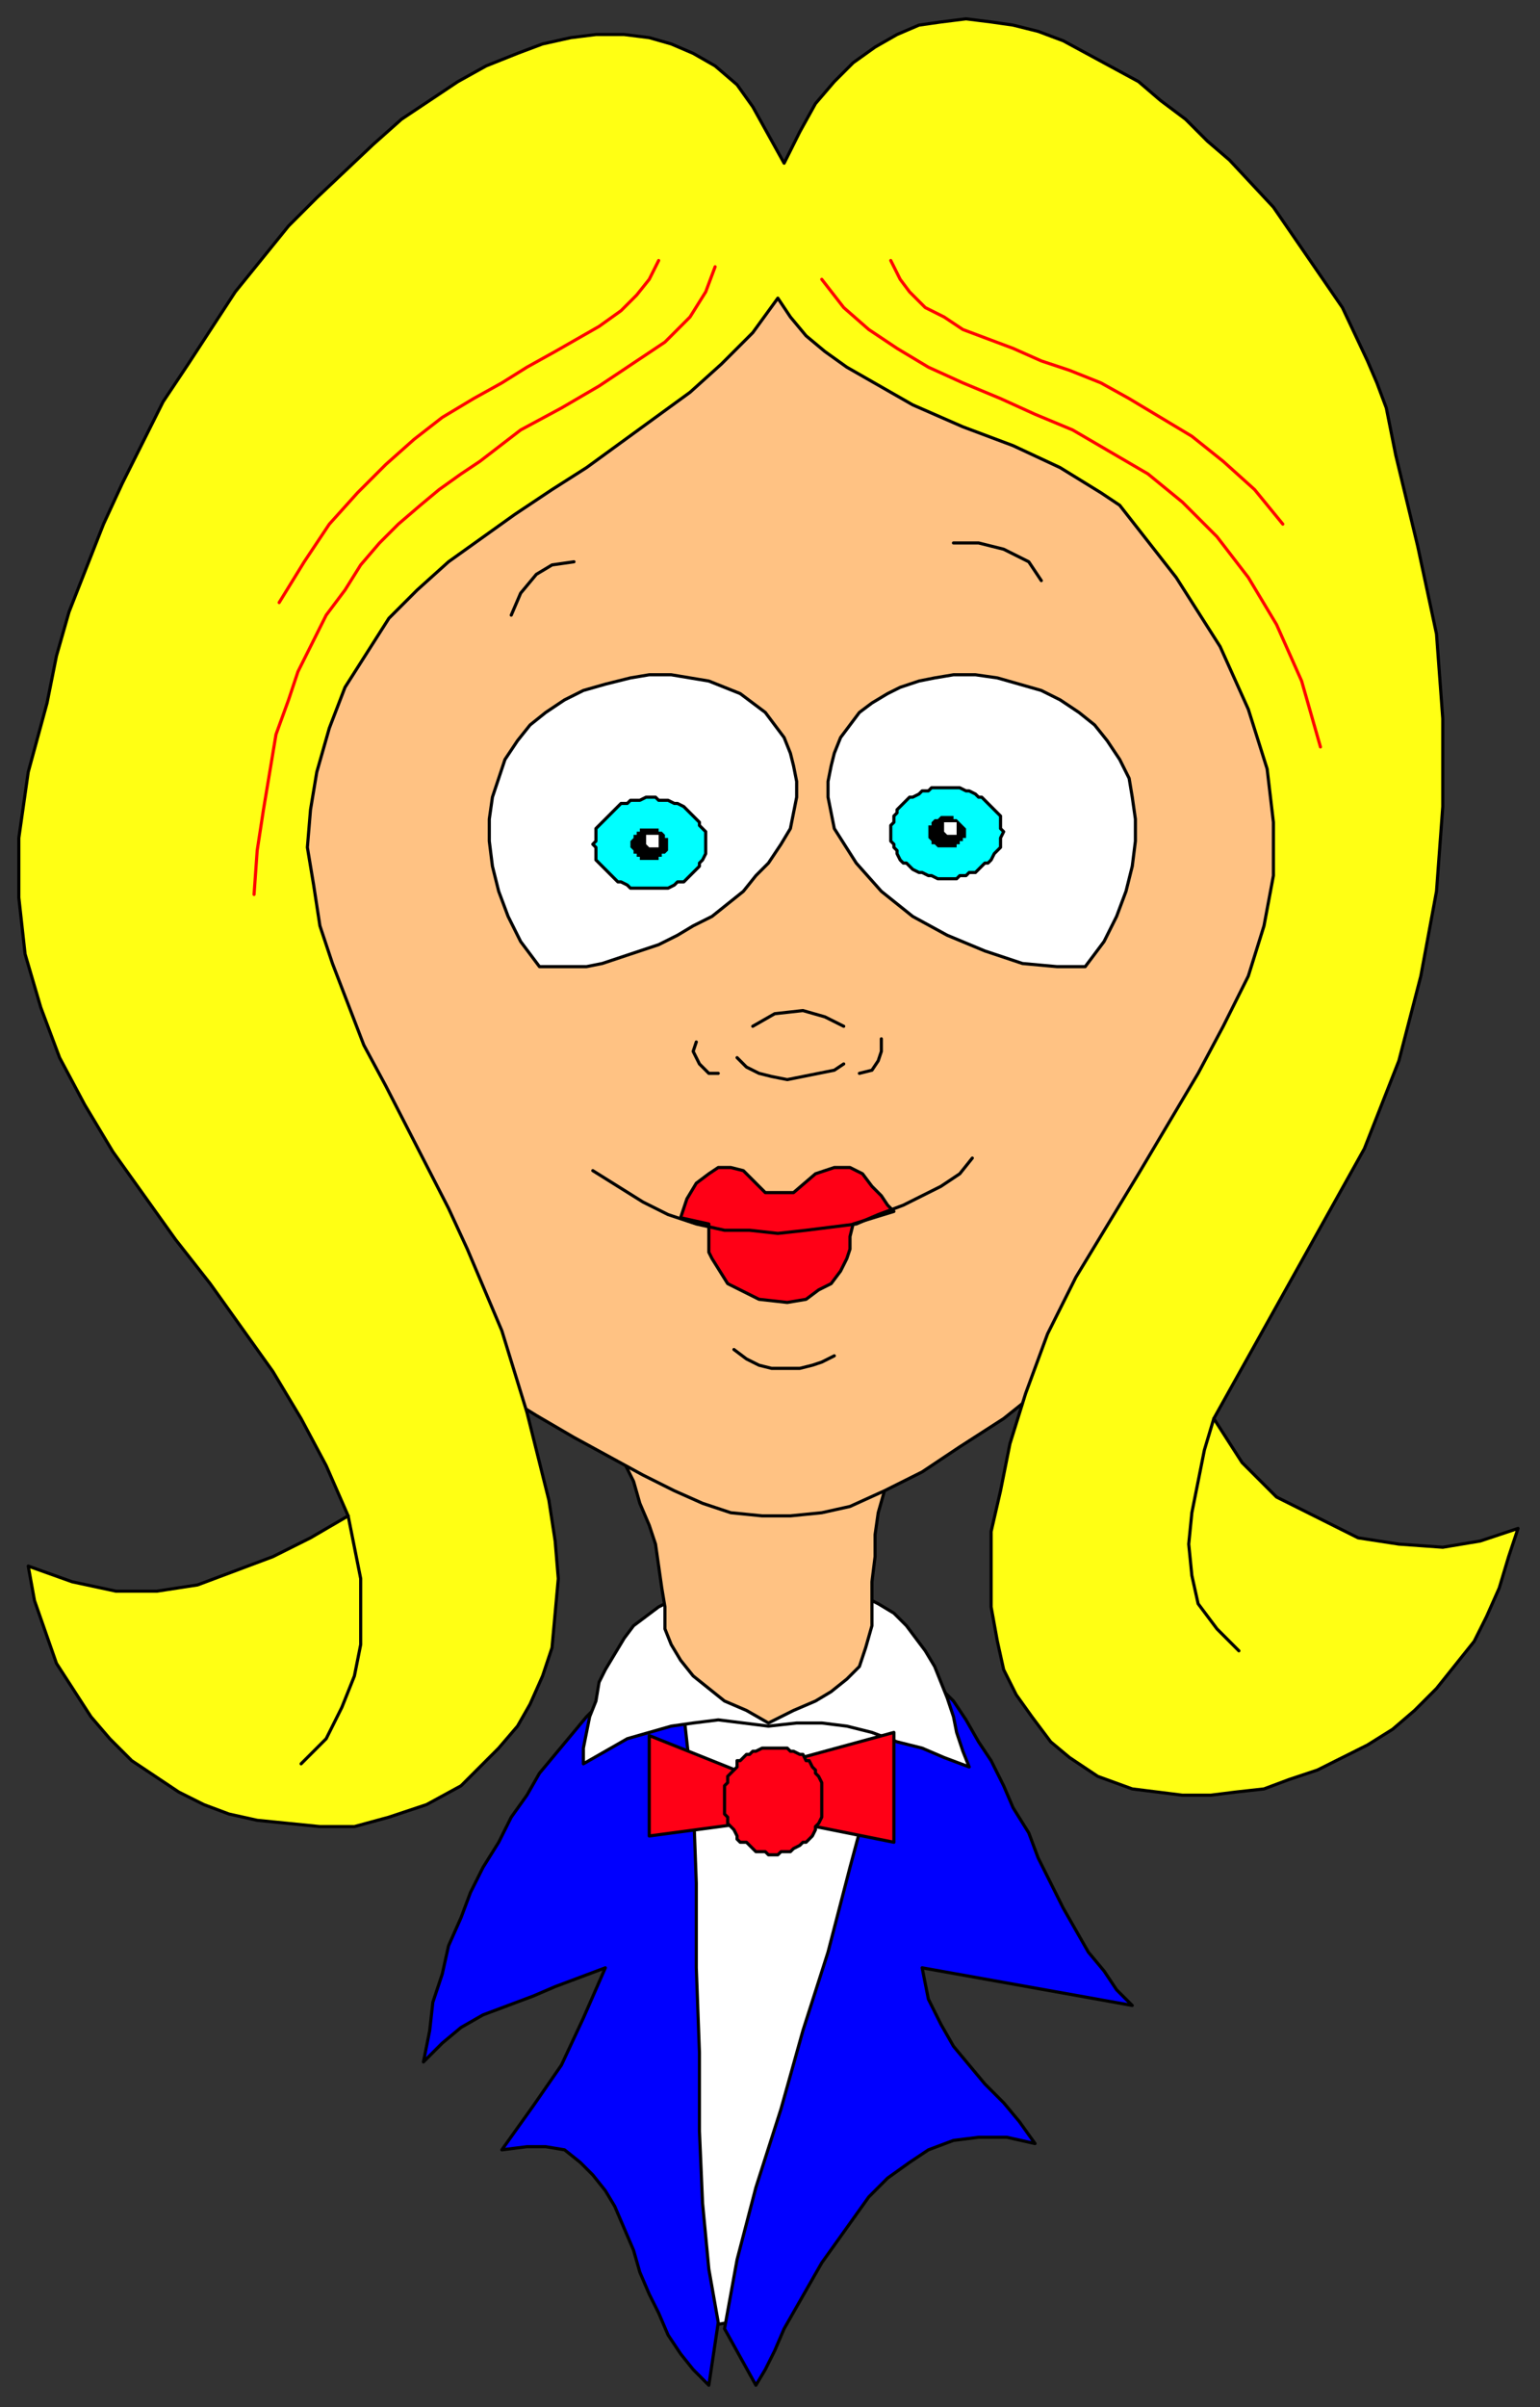
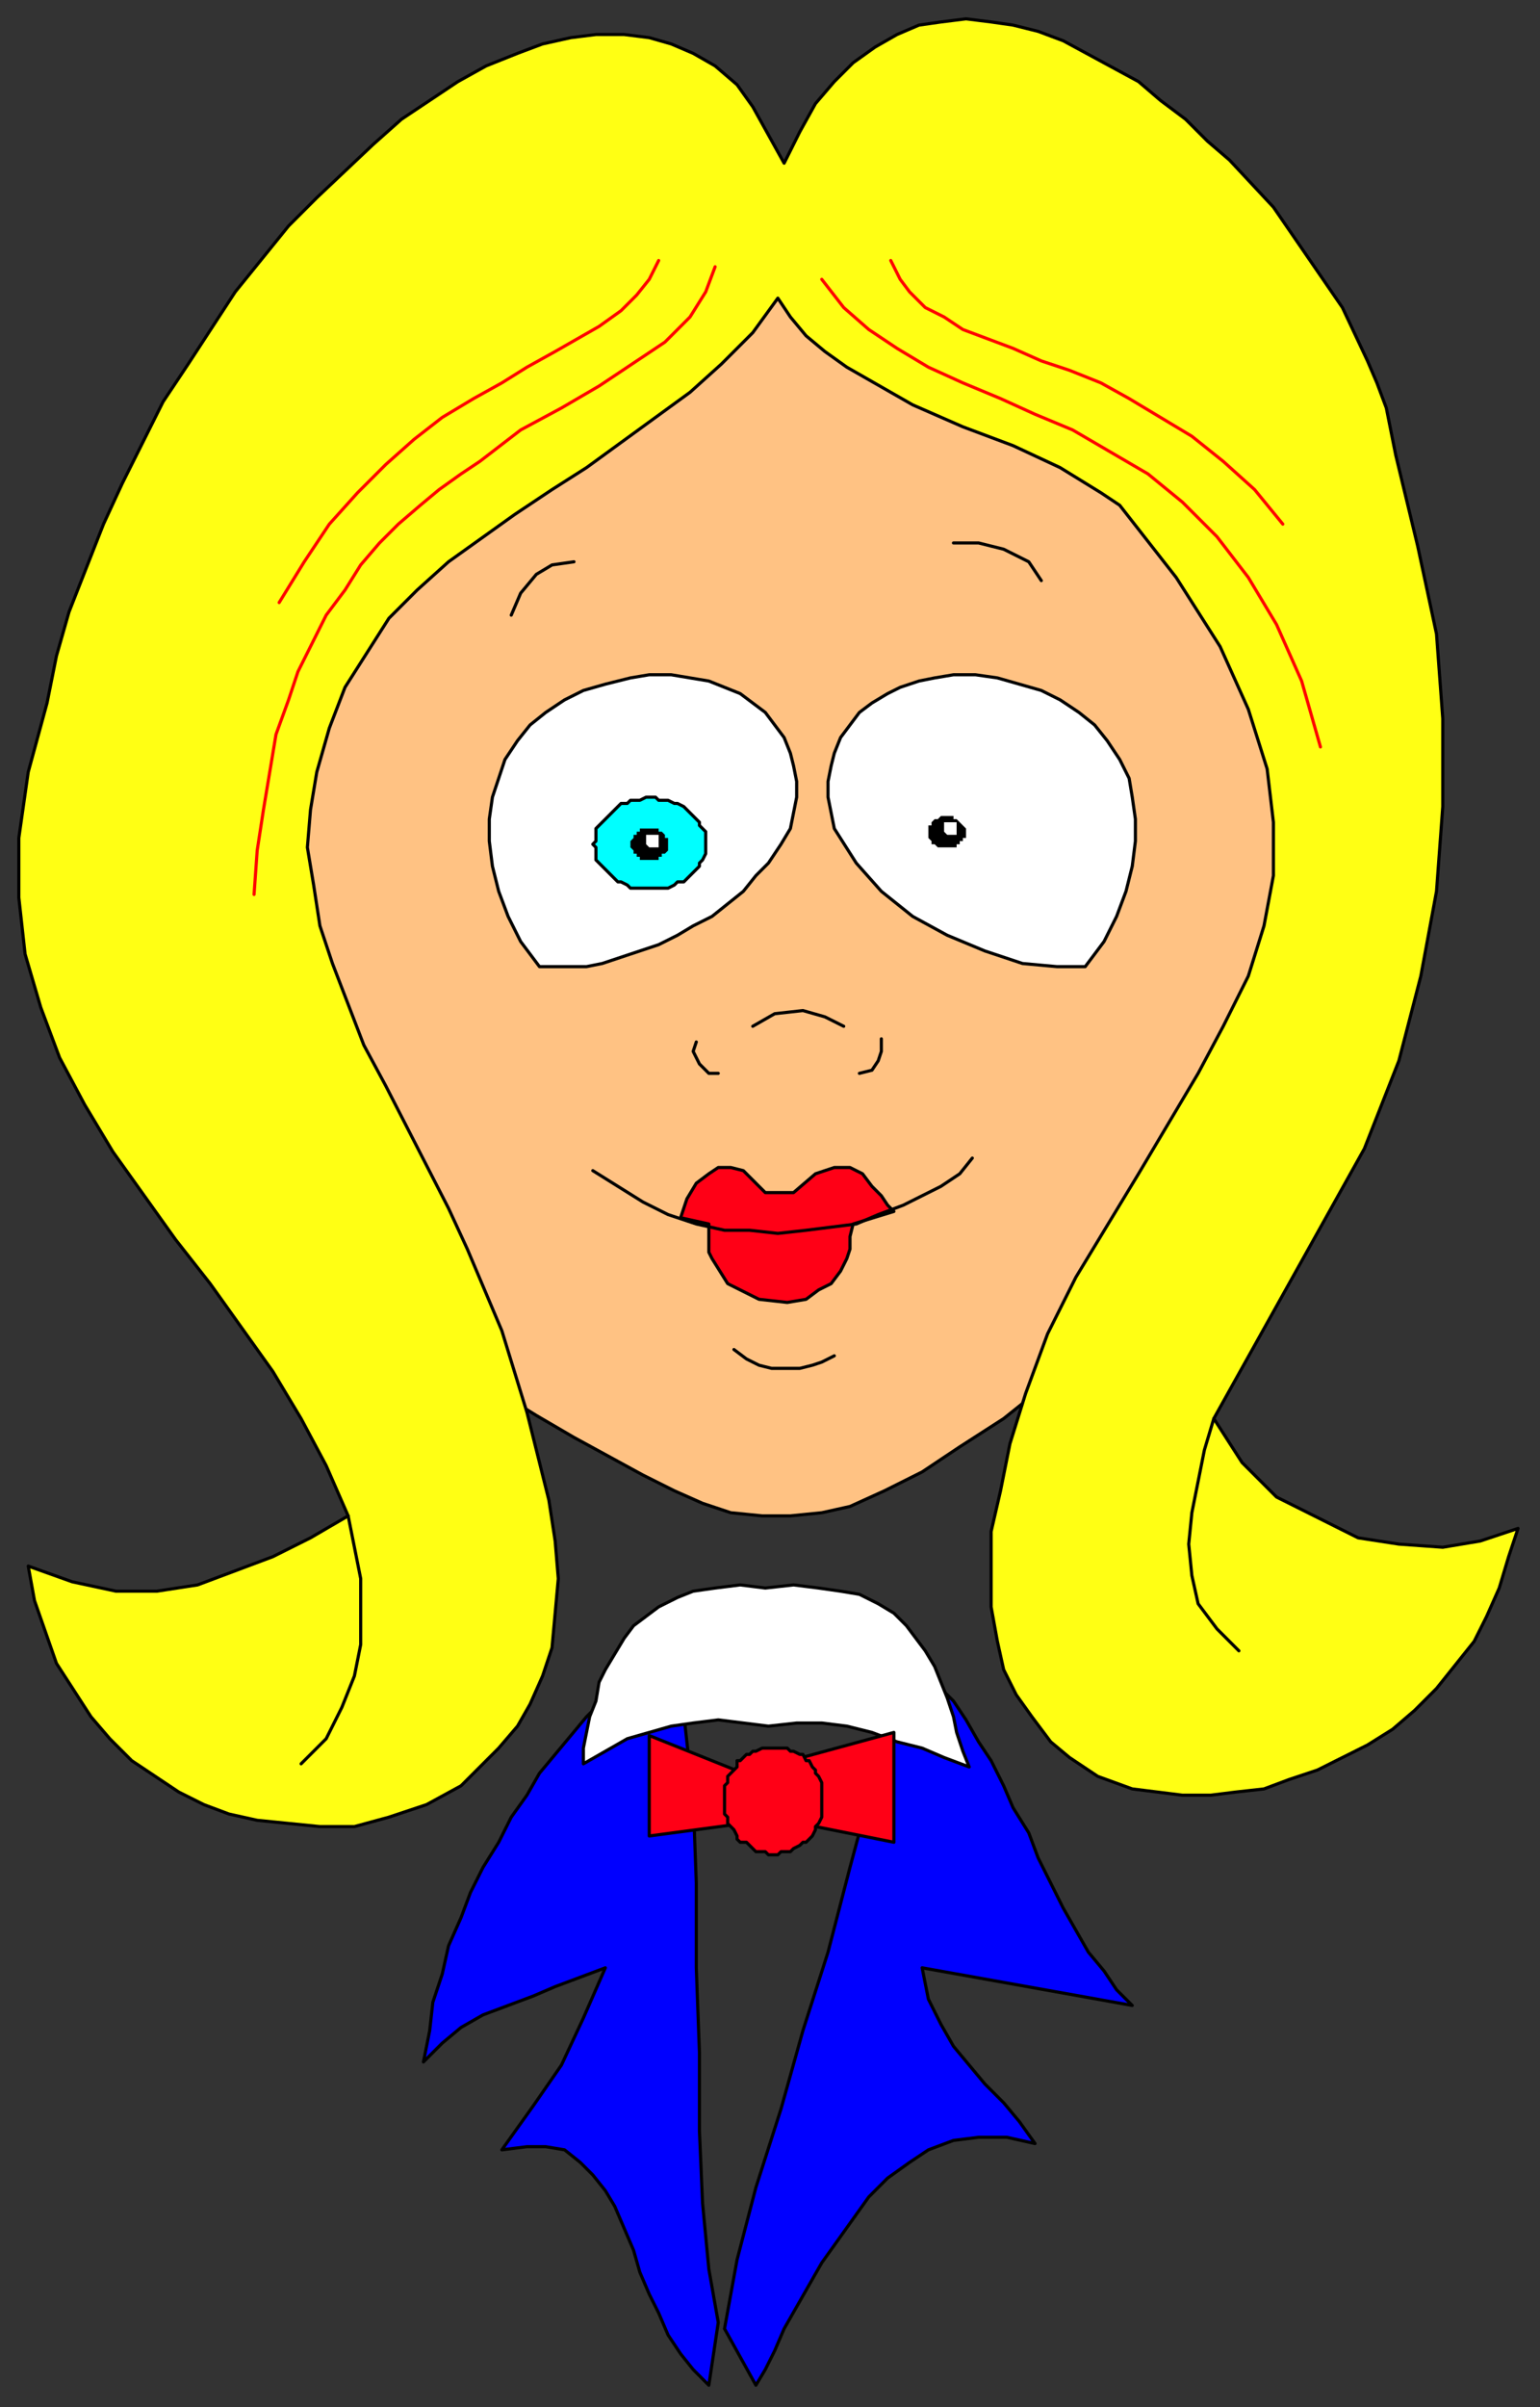
<svg xmlns="http://www.w3.org/2000/svg" xmlns:ns1="http://sodipodi.sourceforge.net/DTD/sodipodi-0.dtd" xmlns:ns2="http://www.inkscape.org/namespaces/inkscape" version="1.0" width="129.91mm" height="202.935mm" id="svg71" ns1:docname="CWOMN007.WMF">
  <rect width="100%" height="100%" fill="#333333" stroke="none" />
  <ns1:namedview pagecolor="#ffffff" bordercolor="#666666" borderopacity="1" objecttolerance="10" gridtolerance="10" guidetolerance="10" ns2:pageopacity="0" ns2:pageshadow="2" ns2:window-width="640" ns2:window-height="480" id="namedview73" />
  <defs id="defs3">
    <pattern id="WMFhbasepattern" patternUnits="userSpaceOnUse" width="6" height="6" x="0" y="0" />
  </defs>
-   <path style="fill:#ffffff;fill-rule:evenodd;fill-opacity:1;stroke:#000000;stroke-width:1px;stroke-linecap:round;stroke-linejoin:round;stroke-miterlimit:4;stroke-dasharray:none;stroke-opacity:1;" d="  M 206,535   L 221,742   L 238,739   L 297,552   L 206,535  z " id="path5" />
  <path style="fill:#0000ff;fill-rule:evenodd;fill-opacity:1;stroke:#000000;stroke-width:1px;stroke-linecap:round;stroke-linejoin:round;stroke-miterlimit:4;stroke-dasharray:none;stroke-opacity:1;" d="  M 196,538   L 192,542   L 187,547   L 182,553   L 177,559   L 172,565   L 168,572   L 163,579   L 159,587   L 154,595   L 150,603   L 147,611   L 143,620   L 141,629   L 138,638   L 137,647   L 135,657   L 141,651   L 147,646   L 154,642   L 162,639   L 170,636   L 177,633   L 185,630   L 193,627   L 186,643   L 179,658   L 170,671   L 160,685   L 168,684   L 174,684   L 180,685   L 185,689   L 189,693   L 193,698   L 196,703   L 199,710   L 202,717   L 204,724   L 207,731   L 210,737   L 213,744   L 217,750   L 221,755   L 226,760   L 229,740   L 226,723   L 224,702   L 223,679   L 223,654   L 222,627   L 222,600   L 221,573   L 218,546   L 196,538  z " id="path7" />
  <path style="fill:#0000ff;fill-rule:evenodd;fill-opacity:1;stroke:#000000;stroke-width:1px;stroke-linecap:round;stroke-linejoin:round;stroke-miterlimit:4;stroke-dasharray:none;stroke-opacity:1;" d="  M 295,533   L 299,537   L 304,542   L 308,548   L 312,555   L 316,561   L 320,569   L 323,576   L 328,584   L 331,592   L 335,600   L 339,608   L 343,615   L 347,622   L 352,628   L 356,634   L 361,639   L 294,627   L 296,637   L 300,645   L 304,652   L 309,658   L 314,664   L 320,670   L 325,676   L 330,683   L 321,681   L 312,681   L 304,682   L 296,685   L 290,689   L 283,694   L 277,700   L 272,707   L 267,714   L 262,721   L 258,728   L 254,735   L 250,742   L 247,749   L 244,755   L 241,760   L 231,742   L 235,720   L 241,697   L 249,672   L 256,647   L 264,622   L 271,595   L 278,569   L 283,542   L 295,533  z " id="path9" />
  <path style="fill:#ffffff;fill-rule:evenodd;fill-opacity:1;stroke:#000000;stroke-width:1px;stroke-linecap:round;stroke-linejoin:round;stroke-miterlimit:4;stroke-dasharray:none;stroke-opacity:1;" d="  M 186,562   L 186,557   L 187,552   L 188,547   L 190,542   L 191,536   L 193,532   L 196,527   L 199,522   L 202,518   L 206,515   L 210,512   L 216,509   L 221,507   L 228,506   L 236,505   L 244,506   L 253,505   L 261,506   L 268,507   L 274,508   L 280,511   L 285,514   L 289,518   L 292,522   L 295,526   L 298,531   L 300,536   L 302,541   L 304,547   L 305,552   L 307,558   L 309,563   L 301,560   L 294,557   L 286,555   L 278,552   L 270,550   L 262,549   L 254,549   L 245,550   L 237,549   L 229,548   L 221,549   L 214,550   L 207,552   L 200,554   L 193,558   L 186,562  z " id="path11" />
-   <path style="fill:#ffc283;fill-rule:evenodd;fill-opacity:1;stroke:#000000;stroke-width:1px;stroke-linecap:round;stroke-linejoin:round;stroke-miterlimit:4;stroke-dasharray:none;stroke-opacity:1;" d="  M 195,459   L 199,466   L 202,472   L 204,479   L 207,486   L 209,492   L 210,499   L 211,506   L 212,512   L 212,519   L 214,524   L 217,529   L 221,534   L 226,538   L 231,542   L 238,545   L 245,549   L 253,545   L 260,542   L 265,539   L 270,535   L 274,531   L 276,525   L 278,518   L 278,510   L 278,504   L 279,496   L 279,489   L 280,482   L 282,475   L 283,469   L 285,464   L 288,459   L 195,459  z " id="path13" />
  <path style="fill:#ffc283;fill-rule:evenodd;fill-opacity:1;stroke:#000000;stroke-width:1px;stroke-linecap:round;stroke-linejoin:round;stroke-miterlimit:4;stroke-dasharray:none;stroke-opacity:1;" d="  M 158,443   L 171,451   L 183,458   L 194,464   L 205,470   L 215,475   L 224,479   L 233,482   L 243,483   L 252,483   L 262,482   L 271,480   L 282,475   L 294,469   L 306,461   L 320,452   L 335,440   L 429,269   L 346,124   L 249,78   L 108,197   L 84,294   L 158,443  z " id="path15" />
  <path style="fill:#ffff14;fill-rule:evenodd;fill-opacity:1;stroke:#000000;stroke-width:1px;stroke-linecap:round;stroke-linejoin:round;stroke-miterlimit:4;stroke-dasharray:none;stroke-opacity:1;" d="  M 248,95   L 240,106   L 230,116   L 220,125   L 209,133   L 198,141   L 187,149   L 176,156   L 164,164   L 143,179   L 133,188   L 124,197   L 117,208   L 110,219   L 105,232   L 101,246   L 99,258   L 98,270   L 100,282   L 102,295   L 106,307   L 111,320   L 116,333   L 123,346   L 143,385   L 149,398   L 160,424   L 164,437   L 168,450   L 175,478   L 177,491   L 178,503   L 177,514   L 176,525   L 173,534   L 169,543   L 165,550   L 159,557   L 153,563   L 147,569   L 136,575   L 124,579   L 113,582   L 102,582   L 82,580   L 73,578   L 65,575   L 57,571   L 42,561   L 35,554   L 29,547   L 18,530   L 11,510   L 9,499   L 23,504   L 37,507   L 50,507   L 63,505   L 87,496   L 99,490   L 111,483   L 104,467   L 96,452   L 87,437   L 77,423   L 67,409   L 56,395   L 46,381   L 36,367   L 27,352   L 19,337   L 13,321   L 8,304   L 6,286   L 6,267   L 9,246   L 15,224   L 18,209   L 22,195   L 33,167   L 39,154   L 52,128   L 60,116   L 75,93   L 92,72   L 101,63   L 119,46   L 128,38   L 137,32   L 146,26   L 155,21   L 165,17   L 173,14   L 182,12   L 190,11   L 199,11   L 207,12   L 214,14   L 221,17   L 228,21   L 235,27   L 240,34   L 245,43   L 250,52   L 255,42   L 260,33   L 266,26   L 272,20   L 279,15   L 286,11   L 293,8   L 300,7   L 308,6   L 316,7   L 323,8   L 331,10   L 339,13   L 363,26   L 370,32   L 378,38   L 385,45   L 392,51   L 406,66   L 417,82   L 428,98   L 436,115   L 439,122   L 442,130   L 445,145   L 452,174   L 458,202   L 460,229   L 460,257   L 458,284   L 453,311   L 446,338   L 435,366   L 387,452   L 396,466   L 407,477   L 433,490   L 446,492   L 460,493   L 472,491   L 484,487   L 481,496   L 478,506   L 474,515   L 470,523   L 458,538   L 451,545   L 444,551   L 436,556   L 420,564   L 411,567   L 403,570   L 394,571   L 386,572   L 377,572   L 361,570   L 350,566   L 341,560   L 335,555   L 329,547   L 324,540   L 320,532   L 318,523   L 316,512   L 316,501   L 316,488   L 319,475   L 322,460   L 327,444   L 334,425   L 343,407   L 363,374   L 382,342   L 390,327   L 398,311   L 403,295   L 406,279   L 406,262   L 404,245   L 398,226   L 389,206   L 375,184   L 357,161   L 351,157   L 338,149   L 323,142   L 307,136   L 291,129   L 284,125   L 277,121   L 270,117   L 263,112   L 257,107   L 252,101   L 248,95  z " id="path17" />
  <path style="fill:none;stroke:#000000;stroke-width:1px;stroke-linecap:round;stroke-linejoin:round;stroke-miterlimit:4;stroke-dasharray:none;stroke-opacity:1;" d="  M 111,483   L 113,493   L 115,503   L 115,513   L 115,524   L 113,534   L 109,544   L 104,554   L 96,562  " id="path19" />
  <path style="fill:none;stroke:#000000;stroke-width:1px;stroke-linecap:round;stroke-linejoin:round;stroke-miterlimit:4;stroke-dasharray:none;stroke-opacity:1;" d="  M 387,452   L 384,462   L 382,472   L 380,482   L 379,492   L 380,502   L 382,511   L 388,519   L 395,526  " id="path21" />
  <path style="fill:none;stroke:#000000;stroke-width:1px;stroke-linecap:round;stroke-linejoin:round;stroke-miterlimit:4;stroke-dasharray:none;stroke-opacity:1;" d="  M 163,196   L 166,189   L 171,183   L 176,180   L 183,179  " id="path23" />
  <path style="fill:none;stroke:#000000;stroke-width:1px;stroke-linecap:round;stroke-linejoin:round;stroke-miterlimit:4;stroke-dasharray:none;stroke-opacity:1;" d="  M 304,173   L 312,173   L 320,175   L 328,179   L 332,185  " id="path25" />
-   <path style="fill:none;stroke:#000000;stroke-width:1px;stroke-linecap:round;stroke-linejoin:round;stroke-miterlimit:4;stroke-dasharray:none;stroke-opacity:1;" d="  M 235,337   L 238,340   L 242,342   L 246,343   L 251,344   L 256,343   L 261,342   L 266,341   L 269,339  " id="path27" />
  <path style="fill:none;stroke:#000000;stroke-width:1px;stroke-linecap:round;stroke-linejoin:round;stroke-miterlimit:4;stroke-dasharray:none;stroke-opacity:1;" d="  M 240,327   L 247,323   L 256,322   L 263,324   L 269,327  " id="path29" />
  <path style="fill:none;stroke:#000000;stroke-width:1px;stroke-linecap:round;stroke-linejoin:round;stroke-miterlimit:4;stroke-dasharray:none;stroke-opacity:1;" d="  M 222,332   L 221,335   L 223,339   L 226,342   L 229,342  " id="path31" />
  <path style="fill:none;stroke:#000000;stroke-width:1px;stroke-linecap:round;stroke-linejoin:round;stroke-miterlimit:4;stroke-dasharray:none;stroke-opacity:1;" d="  M 274,342   L 278,341   L 280,338   L 281,335   L 281,331  " id="path33" />
  <path style="fill:none;stroke:#000000;stroke-width:1px;stroke-linecap:round;stroke-linejoin:round;stroke-miterlimit:4;stroke-dasharray:none;stroke-opacity:1;" d="  M 234,430   L 238,433   L 242,435   L 246,436   L 251,436   L 255,436   L 259,435   L 262,434   L 266,432  " id="path35" />
  <path style="fill:#ff0016;fill-rule:evenodd;fill-opacity:1;stroke:#000000;stroke-width:1px;stroke-linecap:round;stroke-linejoin:round;stroke-miterlimit:4;stroke-dasharray:none;stroke-opacity:1;" d="  M 217,388   L 219,382   L 222,377   L 226,374   L 229,372   L 233,372   L 237,373   L 240,376   L 244,380   L 253,380   L 260,374   L 266,372   L 271,372   L 275,374   L 278,378   L 281,381   L 283,384   L 285,386   L 272,390   L 271,394   L 271,398   L 270,401   L 268,405   L 265,409   L 261,411   L 257,414   L 251,415   L 242,414   L 232,409   L 227,401   L 226,399   L 226,397   L 226,395   L 226,393   L 226,392   L 226,390   L 217,388  z " id="path37" />
  <path style="fill:none;stroke:#000000;stroke-width:1px;stroke-linecap:round;stroke-linejoin:round;stroke-miterlimit:4;stroke-dasharray:none;stroke-opacity:1;" d="  M 189,373   L 197,378   L 205,383   L 213,387   L 222,390   L 231,392   L 239,392   L 248,393   L 257,392   L 265,391   L 273,390   L 280,387   L 288,384   L 294,381   L 300,378   L 306,374   L 310,369  " id="path39" />
  <path style="fill:none;stroke:#ff0000;stroke-width:1px;stroke-linecap:round;stroke-linejoin:round;stroke-miterlimit:4;stroke-dasharray:none;stroke-opacity:1;" d="  M 262,89   L 269,98   L 277,105   L 286,111   L 296,117   L 307,122   L 319,127   L 330,132   L 342,137   L 354,144   L 366,151   L 377,160   L 388,171   L 398,184   L 407,199   L 415,217   L 421,238  " id="path41" />
  <path style="fill:none;stroke:#ff0000;stroke-width:1px;stroke-linecap:round;stroke-linejoin:round;stroke-miterlimit:4;stroke-dasharray:none;stroke-opacity:1;" d="  M 284,83   L 287,89   L 290,93   L 295,98   L 301,101   L 307,105   L 315,108   L 323,111   L 332,115   L 341,118   L 351,122   L 360,127   L 370,133   L 380,139   L 390,147   L 400,156   L 409,167  " id="path43" />
  <path style="fill:none;stroke:#ff0000;stroke-width:1px;stroke-linecap:round;stroke-linejoin:round;stroke-miterlimit:4;stroke-dasharray:none;stroke-opacity:1;" d="  M 228,85   L 225,93   L 220,101   L 212,109   L 203,115   L 191,123   L 179,130   L 166,137   L 153,147   L 147,151   L 140,156   L 134,161   L 127,167   L 121,173   L 115,180   L 110,188   L 104,196   L 100,204   L 95,214   L 92,223   L 88,234   L 86,246   L 84,258   L 82,271   L 81,285  " id="path45" />
  <path style="fill:none;stroke:#ff0000;stroke-width:1px;stroke-linecap:round;stroke-linejoin:round;stroke-miterlimit:4;stroke-dasharray:none;stroke-opacity:1;" d="  M 210,83   L 207,89   L 203,94   L 198,99   L 191,104   L 184,108   L 177,112   L 168,117   L 160,122   L 151,127   L 141,133   L 132,140   L 123,148   L 114,157   L 105,167   L 97,179   L 89,192  " id="path47" />
  <path style="fill:#ff0016;fill-rule:evenodd;fill-opacity:1;stroke:#000000;stroke-width:1px;stroke-linecap:round;stroke-linejoin:round;stroke-miterlimit:4;stroke-dasharray:none;stroke-opacity:1;" d="  M 252,561   L 285,552   L 285,587   L 255,581   L 252,561  z " id="path49" />
  <path style="fill:#ff0016;fill-rule:evenodd;fill-opacity:1;stroke:#000000;stroke-width:1px;stroke-linecap:round;stroke-linejoin:round;stroke-miterlimit:4;stroke-dasharray:none;stroke-opacity:1;" d="  M 237,565   L 207,553   L 207,585   L 237,581   L 237,565  z " id="path51" />
  <path style="fill:#ff0016;fill-rule:evenodd;fill-opacity:1;stroke:#000000;stroke-width:1px;stroke-linecap:round;stroke-linejoin:round;stroke-miterlimit:4;stroke-dasharray:none;stroke-opacity:1;" d="  M 262,574   L 262,572   L 262,571   L 262,569   L 262,568   L 261,566   L 260,565   L 260,564   L 259,563   L 258,561   L 257,561   L 256,559   L 255,559   L 253,558   L 252,558   L 251,557   L 249,557   L 248,557   L 246,557   L 245,557   L 244,557   L 243,557   L 241,558   L 240,558   L 239,559   L 238,559   L 236,561   L 235,561   L 235,563   L 234,564   L 233,565   L 232,566   L 232,568   L 231,569   L 231,571   L 231,572   L 231,574   L 231,575   L 231,577   L 231,578   L 232,579   L 232,581   L 233,582   L 234,583   L 235,585   L 235,586   L 236,587   L 238,587   L 239,588   L 240,589   L 241,590   L 243,590   L 244,590   L 245,591   L 246,591   L 248,591   L 249,590   L 251,590   L 252,590   L 253,589   L 255,588   L 256,587   L 257,587   L 258,586   L 259,585   L 260,583   L 260,582   L 261,581   L 262,579   L 262,578   L 262,577   L 262,575   L 262,574  z " id="path53" />
  <path style="fill:#ffffff;fill-rule:evenodd;fill-opacity:1;stroke:#000000;stroke-width:1px;stroke-linecap:round;stroke-linejoin:round;stroke-miterlimit:4;stroke-dasharray:none;stroke-opacity:1;" d="  M 346,308   L 352,300   L 356,292   L 359,284   L 361,276   L 362,268   L 362,261   L 361,254   L 360,248   L 357,242   L 353,236   L 349,231   L 344,227   L 338,223   L 332,220   L 325,218   L 318,216   L 311,215   L 304,215   L 298,216   L 293,217   L 287,219   L 283,221   L 278,224   L 274,227   L 271,231   L 268,235   L 266,240   L 265,244   L 264,249   L 264,254   L 265,259   L 266,264   L 273,275   L 281,284   L 291,292   L 302,298   L 314,303   L 326,307   L 337,308   L 346,308  z " id="path55" />
-   <path style="fill:#00ffff;fill-rule:evenodd;fill-opacity:1;stroke:#000000;stroke-width:1px;stroke-linecap:round;stroke-linejoin:round;stroke-miterlimit:4;stroke-dasharray:none;stroke-opacity:1;" d="  M 320,265   L 319,264   L 319,263   L 319,262   L 319,260   L 318,259   L 317,258   L 316,257   L 315,256   L 314,255   L 313,254   L 312,254   L 311,253   L 309,252   L 308,252   L 306,251   L 305,251   L 303,251   L 302,251   L 300,251   L 299,251   L 297,251   L 296,252   L 294,252   L 293,253   L 291,254   L 290,254   L 289,255   L 288,256   L 287,257   L 286,258   L 286,259   L 285,260   L 285,262   L 284,263   L 284,264   L 284,265   L 284,267   L 284,268   L 285,269   L 285,270   L 286,271   L 286,272   L 287,274   L 288,275   L 289,275   L 290,276   L 291,277   L 293,278   L 294,278   L 296,279   L 297,279   L 299,280   L 300,280   L 302,280   L 303,280   L 305,280   L 306,279   L 308,279   L 309,278   L 311,278   L 312,277   L 313,276   L 314,275   L 315,275   L 316,274   L 317,272   L 318,271   L 319,270   L 319,269   L 319,268   L 319,267   L 320,265  z " id="path57" />
  <path style="fill:#000000;fill-rule:evenodd;fill-opacity:1;stroke:none;" d="  M 308,265   L 308,265   L 308,264   L 308,264   L 307,263   L 307,263   L 307,263   L 306,262   L 306,262   L 306,262   L 305,261   L 305,261   L 305,261   L 304,261   L 304,260   L 303,260   L 303,260   L 302,260   L 302,260   L 301,260   L 301,260   L 300,260   L 300,260   L 299,261   L 299,261   L 298,261   L 298,261   L 297,262   L 297,262   L 297,262   L 297,263   L 296,263   L 296,263   L 296,264   L 296,264   L 296,265   L 296,265   L 296,266   L 296,266   L 296,267   L 296,267   L 296,267   L 297,268   L 297,268   L 297,269   L 297,269   L 298,269   L 298,269   L 299,270   L 299,270   L 300,270   L 300,270   L 301,270   L 301,270   L 302,270   L 302,270   L 303,270   L 303,270   L 304,270   L 304,270   L 305,270   L 305,269   L 305,269   L 306,269   L 306,269   L 306,268   L 307,268   L 307,267   L 307,267   L 308,267   L 308,266   L 308,266   L 308,265  z " id="path59" />
  <path style="fill:#ffffff;fill-rule:evenodd;fill-opacity:1;stroke:none;" d="  M 305,264   L 305,264   L 305,264   L 305,263   L 305,263   L 305,263   L 305,263   L 305,263   L 305,263   L 305,262   L 305,262   L 304,262   L 304,262   L 304,262   L 304,262   L 304,262   L 304,262   L 303,262   L 303,262   L 303,262   L 303,262   L 302,262   L 302,262   L 302,262   L 302,262   L 302,262   L 302,262   L 301,262   L 301,263   L 301,263   L 301,263   L 301,263   L 301,263   L 301,263   L 301,264   L 301,264   L 301,264   L 301,264   L 301,264   L 301,264   L 301,265   L 301,265   L 301,265   L 301,265   L 301,265   L 301,265   L 302,266   L 302,266   L 302,266   L 302,266   L 302,266   L 302,266   L 303,266   L 303,266   L 303,266   L 303,266   L 304,266   L 304,266   L 304,266   L 304,266   L 304,266   L 304,266   L 305,266   L 305,265   L 305,265   L 305,265   L 305,265   L 305,265   L 305,265   L 305,264   L 305,264   L 305,264  z " id="path61" />
  <path style="fill:#ffffff;fill-rule:evenodd;fill-opacity:1;stroke:#000000;stroke-width:1px;stroke-linecap:round;stroke-linejoin:round;stroke-miterlimit:4;stroke-dasharray:none;stroke-opacity:1;" d="  M 172,308   L 166,300   L 162,292   L 159,284   L 157,276   L 156,268   L 156,261   L 157,254   L 159,248   L 161,242   L 165,236   L 169,231   L 174,227   L 180,223   L 186,220   L 193,218   L 201,216   L 207,215   L 214,215   L 220,216   L 226,217   L 231,219   L 236,221   L 240,224   L 244,227   L 247,231   L 250,235   L 252,240   L 253,244   L 254,249   L 254,254   L 253,259   L 252,264   L 249,269   L 245,275   L 241,279   L 237,284   L 232,288   L 227,292   L 221,295   L 216,298   L 210,301   L 204,303   L 198,305   L 192,307   L 187,308   L 181,308   L 176,308   L 172,308  z " id="path63" />
  <path style="fill:#00ffff;fill-rule:evenodd;fill-opacity:1;stroke:#000000;stroke-width:1px;stroke-linecap:round;stroke-linejoin:round;stroke-miterlimit:4;stroke-dasharray:none;stroke-opacity:1;" d="  M 225,269   L 225,268   L 225,266   L 225,265   L 224,264   L 223,263   L 223,262   L 222,261   L 221,260   L 220,259   L 219,258   L 218,257   L 216,256   L 215,256   L 213,255   L 212,255   L 210,255   L 209,254   L 207,254   L 206,254   L 204,255   L 203,255   L 201,255   L 200,256   L 198,256   L 197,257   L 196,258   L 195,259   L 194,260   L 193,261   L 192,262   L 191,263   L 190,264   L 190,265   L 190,266   L 190,268   L 189,269   L 190,270   L 190,271   L 190,272   L 190,274   L 191,275   L 192,276   L 193,277   L 194,278   L 195,279   L 196,280   L 197,281   L 198,281   L 200,282   L 201,283   L 203,283   L 204,283   L 206,283   L 207,283   L 209,283   L 210,283   L 212,283   L 213,283   L 215,282   L 216,281   L 218,281   L 219,280   L 220,279   L 221,278   L 222,277   L 223,276   L 223,275   L 224,274   L 225,272   L 225,271   L 225,270   L 225,269  z " id="path65" />
-   <path style="fill:#000000;fill-rule:evenodd;fill-opacity:1;stroke:none;" d="  M 213,269   L 213,269   L 213,268   L 213,268   L 213,267   L 213,267   L 212,267   L 212,266   L 212,266   L 211,265   L 211,265   L 210,265   L 210,265   L 210,264   L 209,264   L 209,264   L 208,264   L 208,264   L 207,264   L 207,264   L 206,264   L 206,264   L 205,264   L 204,264   L 204,265   L 204,265   L 203,265   L 203,265   L 203,266   L 202,266   L 202,267   L 202,267   L 202,267   L 201,268   L 201,268   L 201,269   L 201,269   L 201,270   L 201,270   L 201,270   L 202,271   L 202,271   L 202,272   L 202,272   L 203,272   L 203,272   L 203,273   L 204,273   L 204,273   L 204,274   L 205,274   L 206,274   L 206,274   L 207,274   L 207,274   L 208,274   L 208,274   L 209,274   L 209,274   L 210,274   L 210,273   L 210,273   L 211,273   L 211,272   L 212,272   L 212,272   L 212,272   L 213,271   L 213,271   L 213,270   L 213,270   L 213,270   L 213,269  z " id="path67" />
+   <path style="fill:#000000;fill-rule:evenodd;fill-opacity:1;stroke:none;" d="  M 213,269   L 213,269   L 213,268   L 213,268   L 213,267   L 213,267   L 212,267   L 212,266   L 211,265   L 211,265   L 210,265   L 210,265   L 210,264   L 209,264   L 209,264   L 208,264   L 208,264   L 207,264   L 207,264   L 206,264   L 206,264   L 205,264   L 204,264   L 204,265   L 204,265   L 203,265   L 203,265   L 203,266   L 202,266   L 202,267   L 202,267   L 202,267   L 201,268   L 201,268   L 201,269   L 201,269   L 201,270   L 201,270   L 201,270   L 202,271   L 202,271   L 202,272   L 202,272   L 203,272   L 203,272   L 203,273   L 204,273   L 204,273   L 204,274   L 205,274   L 206,274   L 206,274   L 207,274   L 207,274   L 208,274   L 208,274   L 209,274   L 209,274   L 210,274   L 210,273   L 210,273   L 211,273   L 211,272   L 212,272   L 212,272   L 212,272   L 213,271   L 213,271   L 213,270   L 213,270   L 213,270   L 213,269  z " id="path67" />
  <path style="fill:#ffffff;fill-rule:evenodd;fill-opacity:1;stroke:none;" d="  M 210,268   L 210,268   L 210,268   L 210,267   L 210,267   L 210,267   L 210,267   L 210,267   L 210,267   L 210,266   L 210,266   L 210,266   L 209,266   L 209,266   L 209,266   L 209,266   L 209,266   L 208,266   L 208,266   L 208,266   L 208,266   L 207,266   L 207,266   L 207,266   L 207,266   L 207,266   L 207,266   L 206,266   L 206,267   L 206,267   L 206,267   L 206,267   L 206,267   L 206,267   L 206,268   L 206,268   L 206,268   L 206,268   L 206,268   L 206,268   L 206,269   L 206,269   L 206,269   L 206,269   L 206,269   L 206,269   L 207,270   L 207,270   L 207,270   L 207,270   L 207,270   L 207,270   L 208,270   L 208,270   L 208,270   L 208,270   L 209,270   L 209,270   L 209,270   L 209,270   L 209,270   L 210,270   L 210,270   L 210,269   L 210,269   L 210,269   L 210,269   L 210,269   L 210,269   L 210,268   L 210,268   L 210,268   L 210,268  z " id="path69" />
</svg>